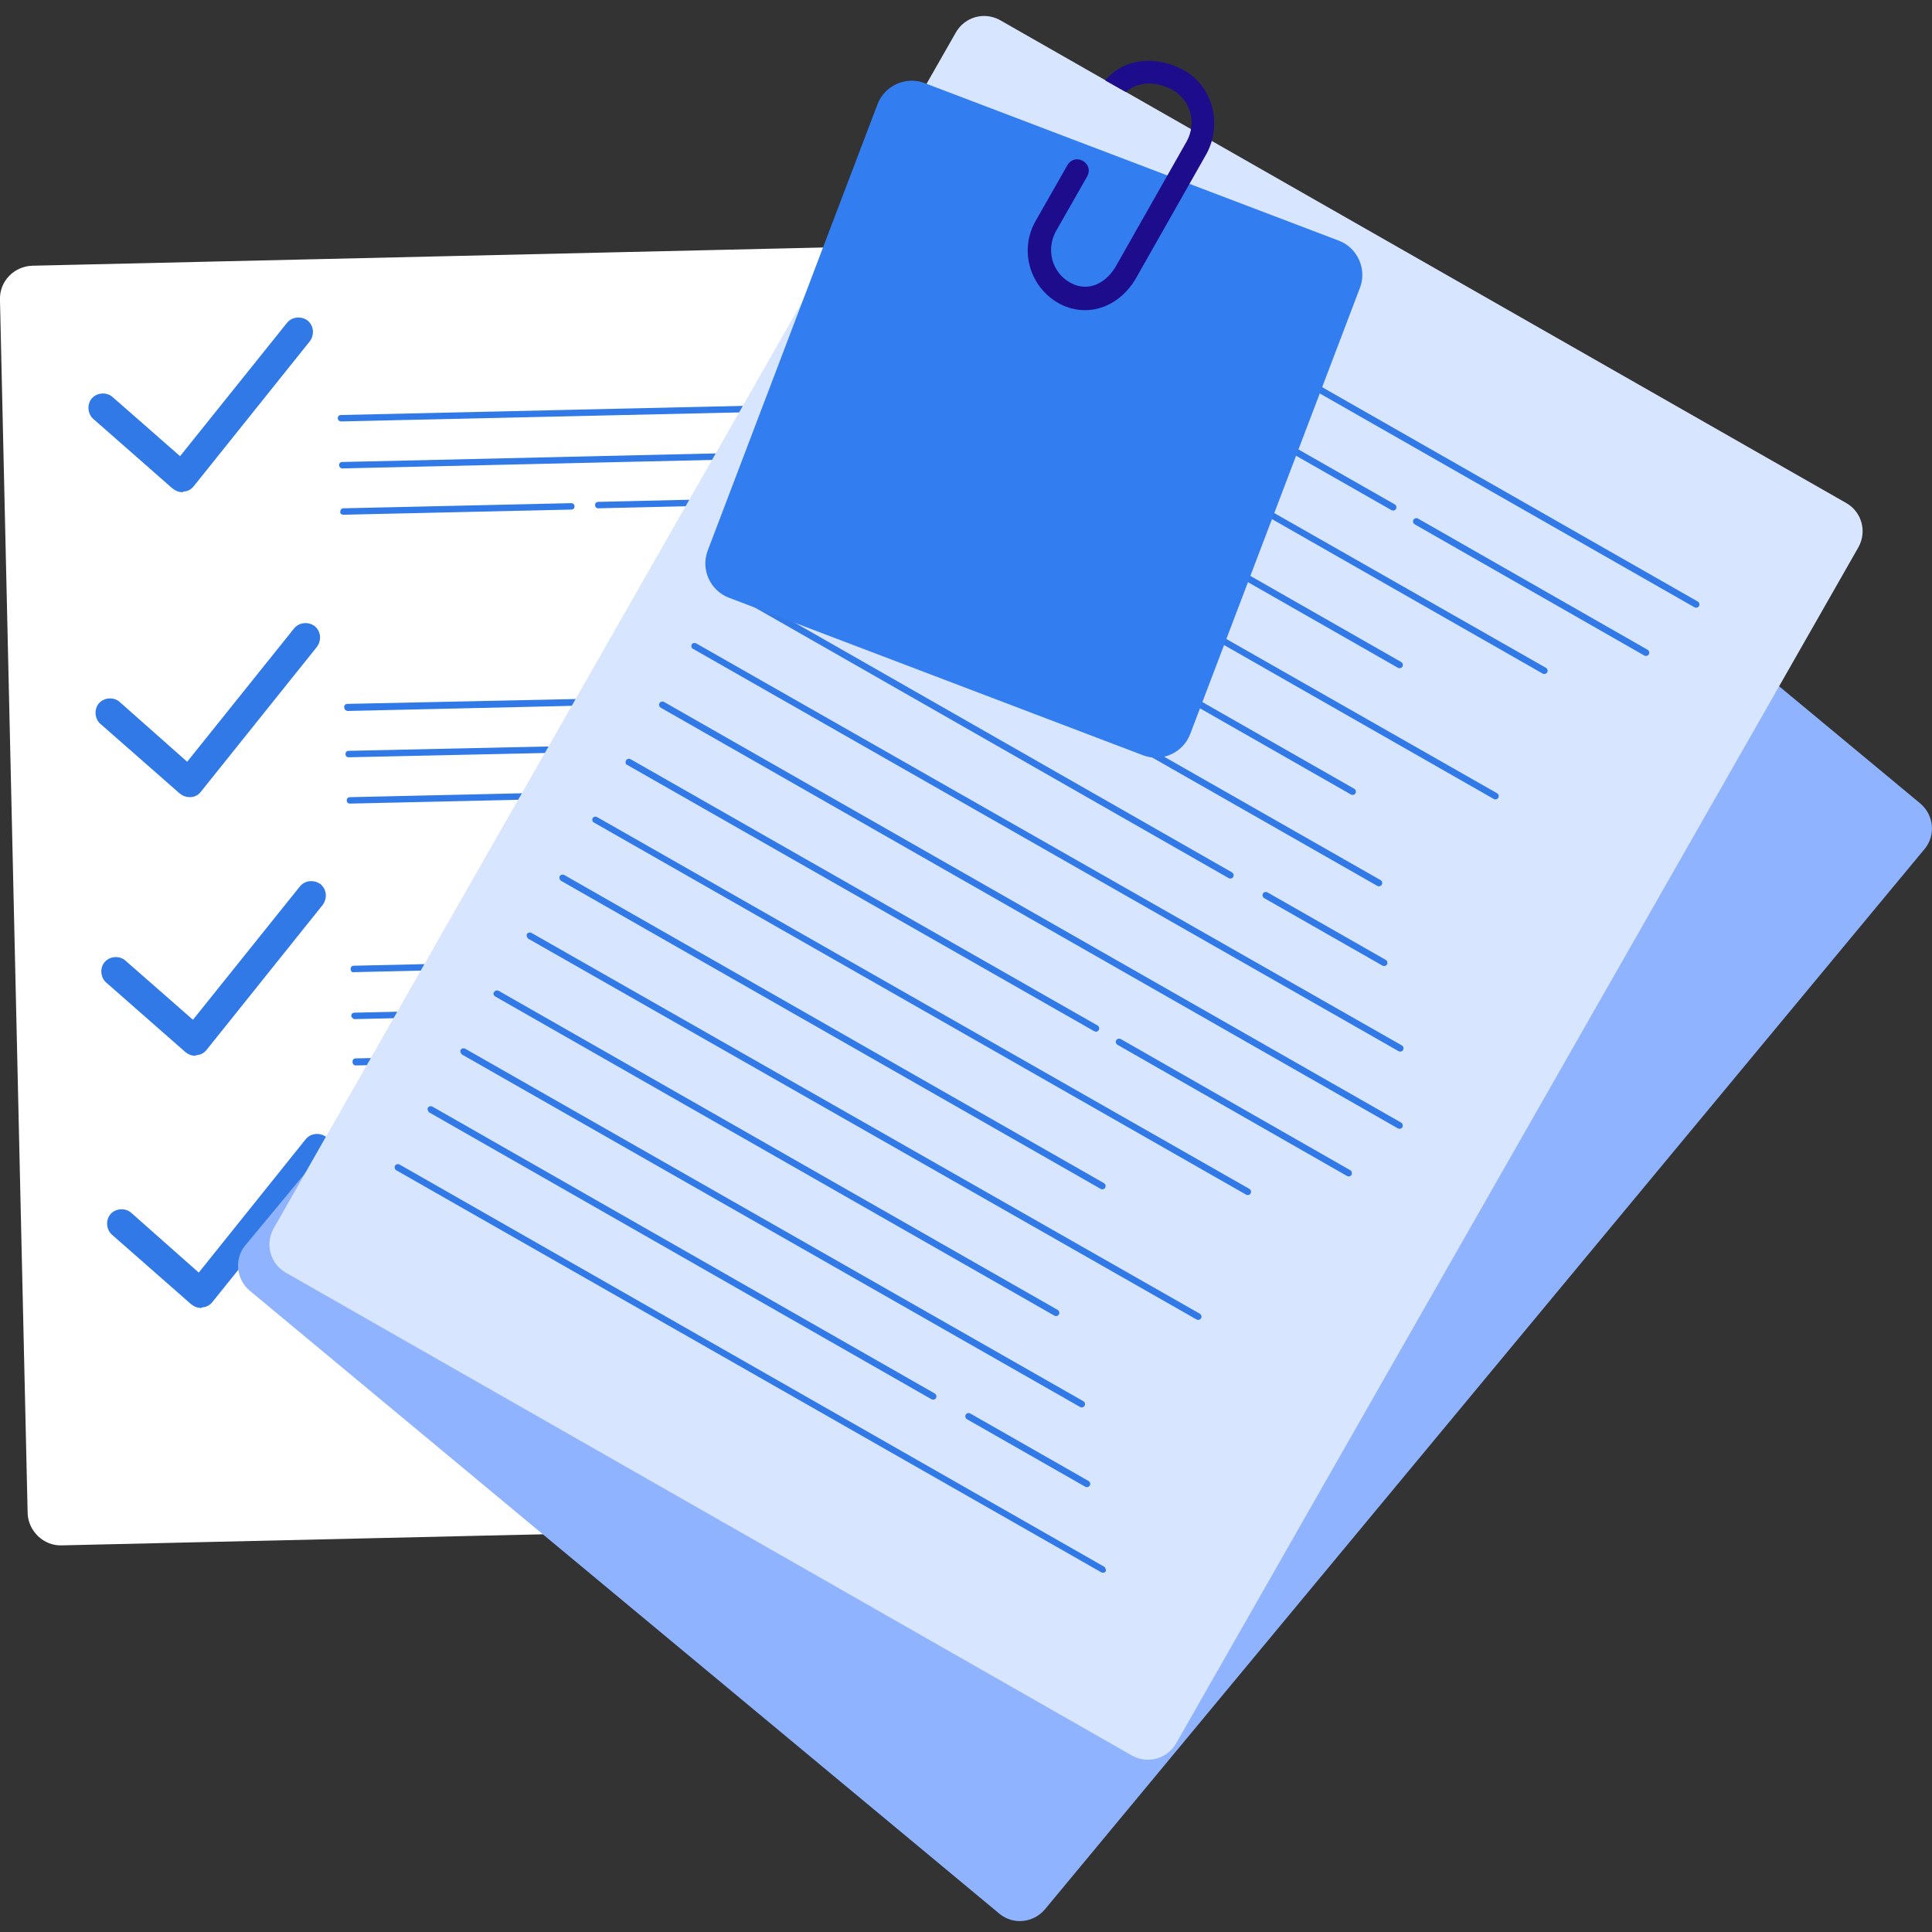
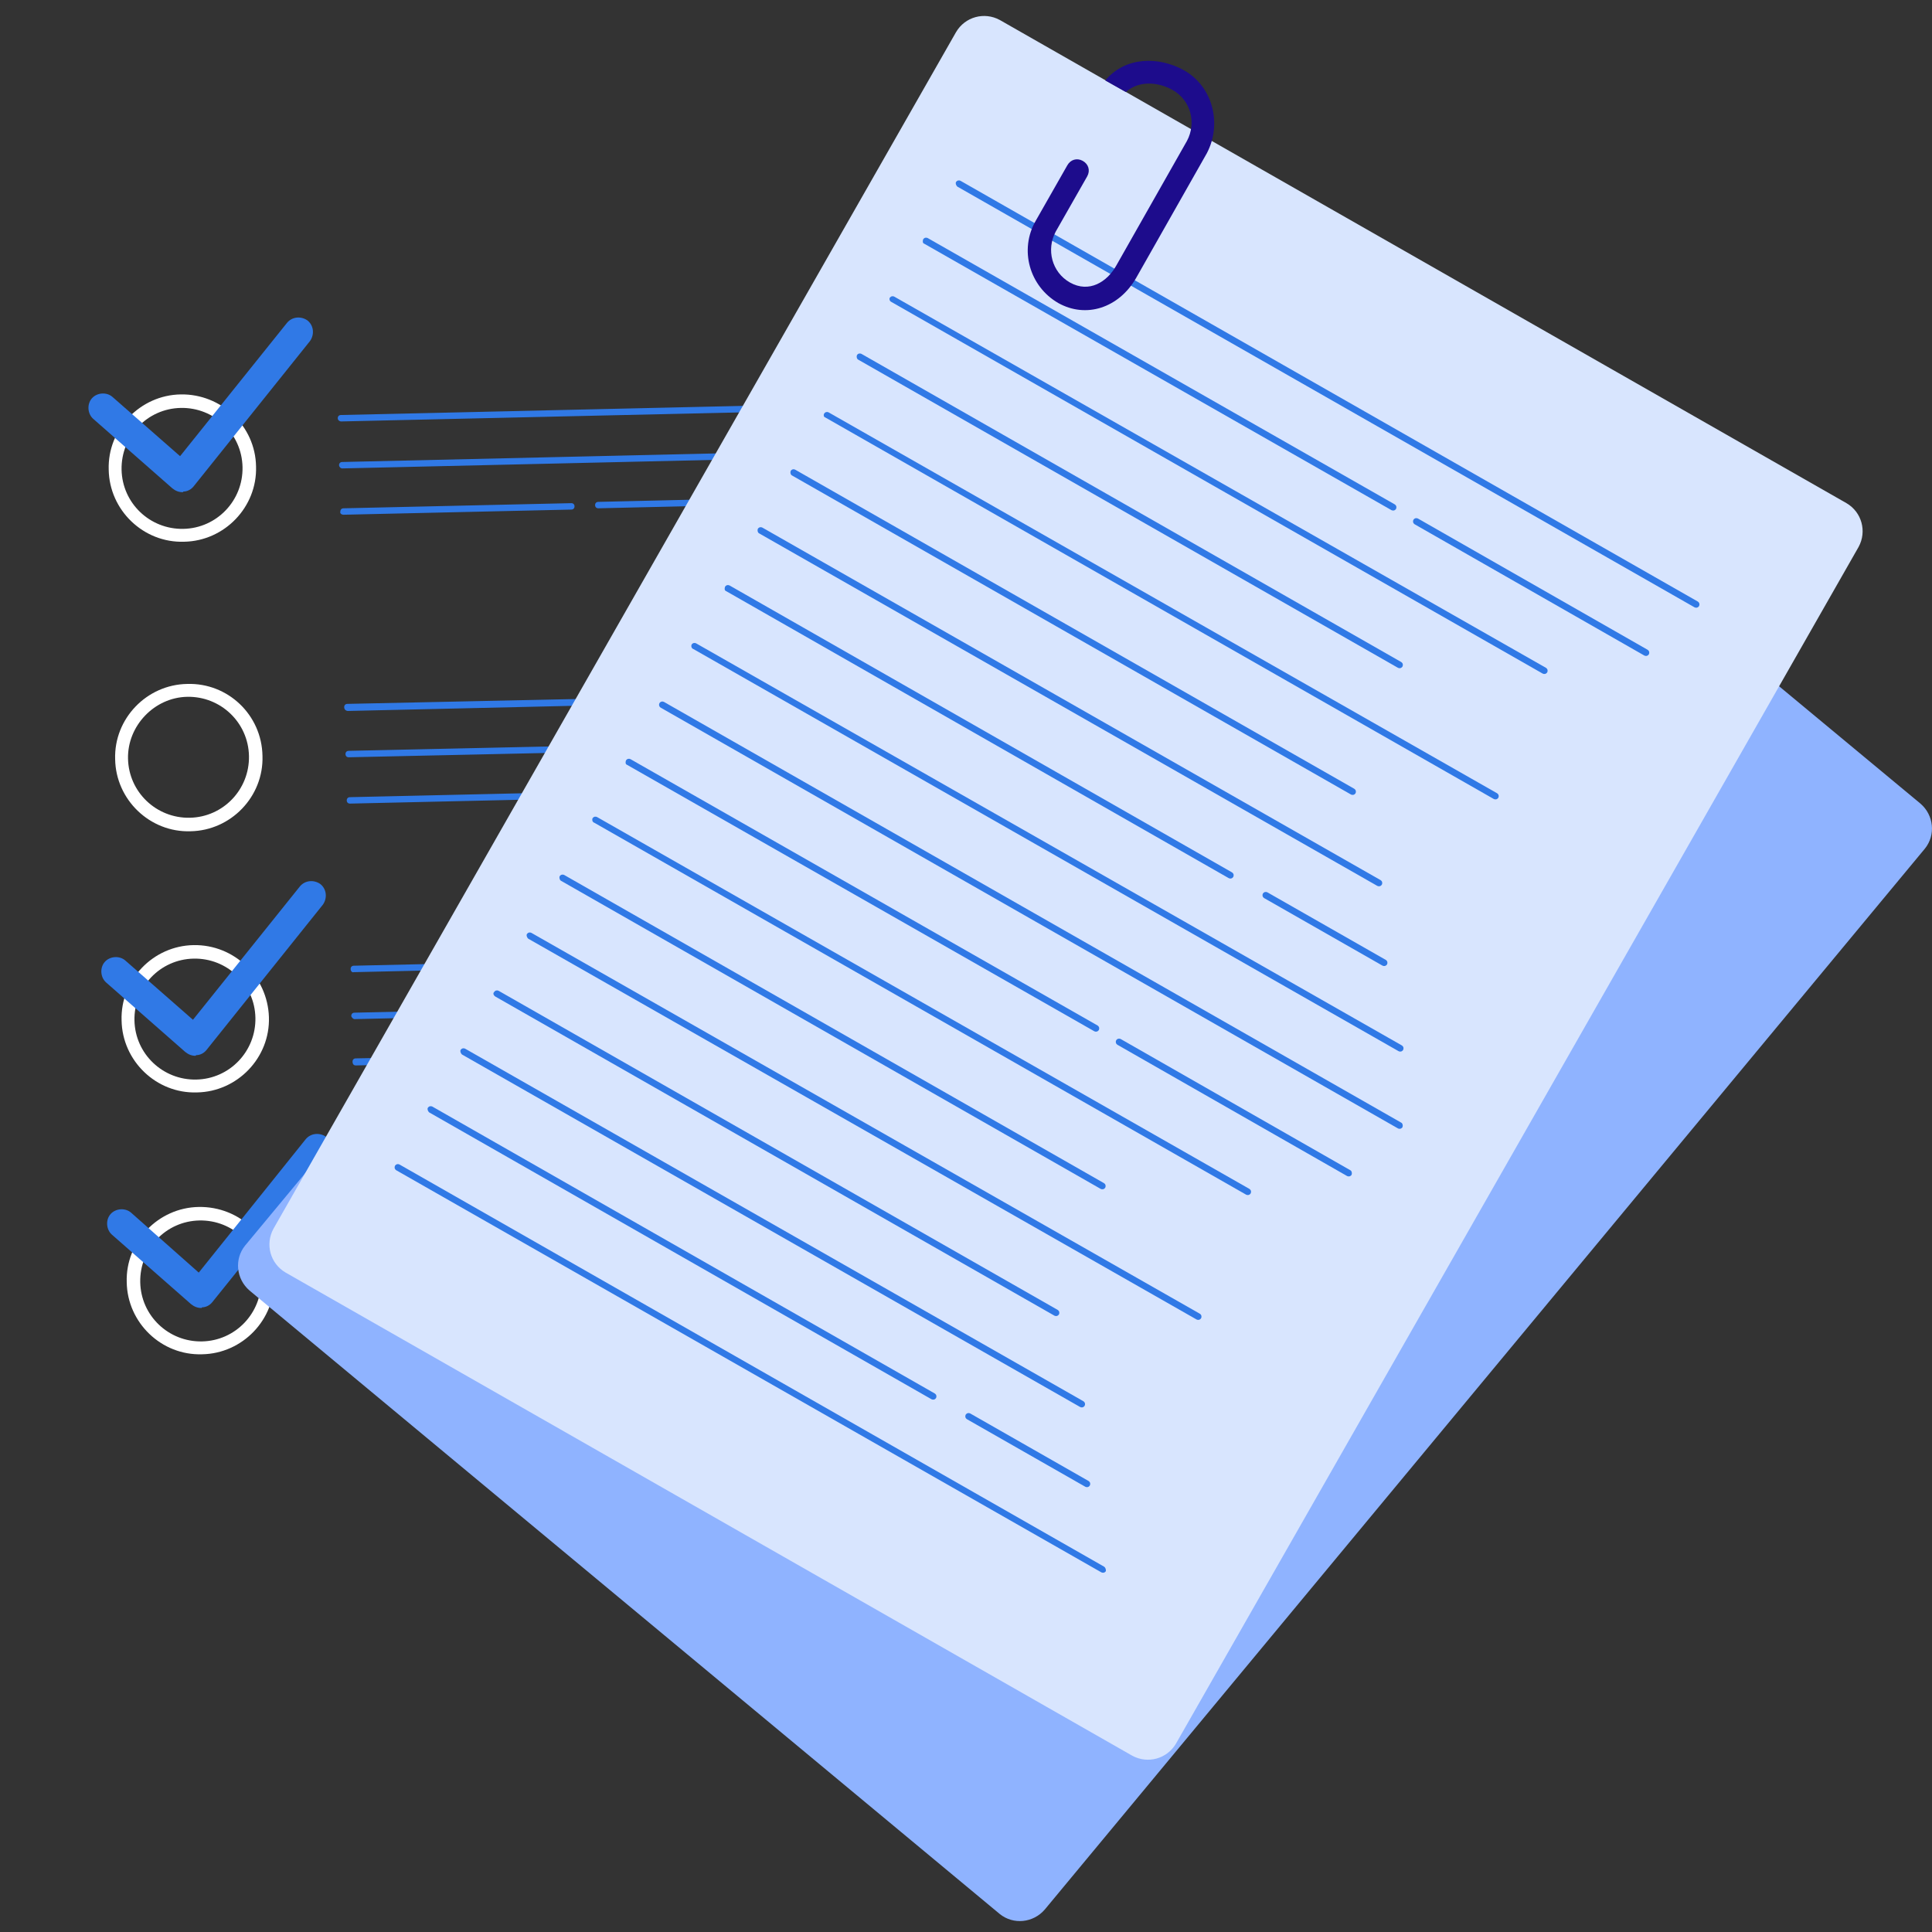
<svg xmlns="http://www.w3.org/2000/svg" width="150" height="150" viewBox="0 0 150 150" fill="none">
  <rect x="0" y="0" width="150" height="150" fill="#333333" stroke="none" />
  <g id="Frame" clip-path="url(#clip0_2539_24703)">
    <g id="Group">
      <g id="Group_2">
-         <path id="Vector" d="M76.621 115.736C76.671 117.185 75.522 118.334 74.124 118.383L4.793 119.982C3.394 120.032 2.195 118.883 2.146 117.484L-0.002 23.279C-0.052 21.83 1.097 20.681 2.495 20.631L71.826 19.033C73.274 18.983 74.423 20.132 74.473 21.53L76.621 115.736Z" fill="white" />
        <g id="Group_3">
          <path id="Vector_2" d="M14.035 31.671C16.632 31.621 18.78 33.669 18.83 36.266C18.88 38.864 16.832 41.011 14.235 41.061C11.637 41.111 9.489 39.063 9.439 36.466C9.389 33.869 11.437 31.721 14.035 31.671ZM14.035 30.622C10.888 30.672 8.34 33.319 8.44 36.466C8.49 39.613 11.138 42.16 14.284 42.06C17.431 42.01 19.979 39.363 19.879 36.216C19.829 33.069 17.182 30.572 14.035 30.622Z" fill="white" />
          <path id="Vector_3" d="M14.535 54.1C17.132 54.05 19.28 56.098 19.33 58.695C19.38 61.292 17.332 63.44 14.735 63.49C12.137 63.54 9.989 61.492 9.939 58.895C9.889 56.347 11.987 54.15 14.535 54.1ZM14.535 53.101C11.388 53.151 8.84 55.798 8.94 58.945C8.99 62.092 11.638 64.639 14.784 64.539C17.931 64.489 20.479 61.842 20.379 58.695C20.329 55.498 17.682 53.001 14.535 53.101Z" fill="white" />
          <path id="Vector_4" d="M15.035 74.427C17.632 74.377 19.78 76.425 19.83 79.022C19.88 81.619 17.832 83.767 15.235 83.817C12.637 83.867 10.489 81.819 10.439 79.222C10.389 76.624 12.437 74.477 15.035 74.427ZM15.035 73.378C11.888 73.428 9.34 76.075 9.44 79.222C9.49 82.369 12.138 84.916 15.284 84.816C18.431 84.766 20.979 82.119 20.879 78.972C20.779 75.825 18.182 73.328 15.035 73.378Z" fill="white" />
          <path id="Vector_5" d="M15.483 94.757C18.081 94.707 20.228 96.755 20.278 99.352C20.328 101.95 18.28 104.097 15.683 104.147C13.085 104.197 10.938 102.149 10.888 99.552C10.838 96.954 12.886 94.807 15.483 94.757ZM15.433 93.708C12.286 93.758 9.739 96.405 9.839 99.552C9.889 102.699 12.536 105.246 15.683 105.146C18.83 105.096 21.377 102.449 21.277 99.302C21.227 96.155 18.63 93.658 15.433 93.708Z" fill="white" />
        </g>
        <g id="Group_4">
          <path id="Vector_6" d="M26.472 32.721L66.083 31.822C66.233 31.822 66.332 31.722 66.332 31.572C66.332 31.422 66.233 31.322 66.083 31.322L26.472 32.221C26.323 32.221 26.223 32.321 26.223 32.471C26.223 32.621 26.372 32.721 26.472 32.721Z" fill="#3079E6" />
          <path id="Vector_7" d="M26.574 36.368L63.587 35.519C63.737 35.519 63.837 35.419 63.837 35.269C63.837 35.119 63.737 35.02 63.587 35.02L26.574 35.869C26.424 35.869 26.324 35.969 26.324 36.118C26.324 36.218 26.424 36.368 26.574 36.368Z" fill="#3079E6" />
          <path id="Vector_8" d="M26.674 39.964L44.356 39.564C44.506 39.564 44.606 39.464 44.606 39.314C44.606 39.164 44.506 39.065 44.356 39.065L26.674 39.464C26.524 39.464 26.424 39.564 26.424 39.714C26.374 39.864 26.524 39.964 26.674 39.964Z" fill="#3079E6" />
          <path id="Vector_9" d="M46.453 38.965C46.303 38.965 46.203 39.065 46.203 39.214C46.203 39.364 46.303 39.464 46.453 39.464L57.192 39.214C57.342 39.214 57.442 39.114 57.442 38.965C57.442 38.815 57.342 38.715 57.192 38.715L46.453 38.965Z" fill="#3079E6" />
          <path id="Vector_10" d="M27.022 55.199L57.592 54.499C57.742 54.499 57.842 54.4 57.842 54.25C57.842 54.1 57.742 54 57.592 54L26.972 54.649C26.823 54.649 26.723 54.749 26.723 54.899C26.723 55.099 26.872 55.199 27.022 55.199Z" fill="#3079E6" />
          <path id="Vector_11" d="M27.074 58.795L52.249 58.246C52.399 58.246 52.498 58.146 52.498 57.996C52.498 57.846 52.399 57.746 52.249 57.746L27.074 58.295C26.924 58.295 26.824 58.395 26.824 58.545C26.824 58.695 26.924 58.795 27.074 58.795Z" fill="#3079E6" />
          <path id="Vector_12" d="M27.172 62.391L44.854 61.992C45.004 61.992 45.104 61.892 45.104 61.742C45.104 61.592 45.004 61.492 44.854 61.492L27.172 61.892C27.022 61.892 26.922 61.992 26.922 62.142C26.922 62.291 27.022 62.391 27.172 62.391Z" fill="#3079E6" />
          <path id="Vector_13" d="M54.043 57.896C54.043 58.046 54.143 58.146 54.293 58.146L68.678 57.796C68.828 57.796 68.928 57.697 68.928 57.547C68.928 57.397 68.828 57.297 68.678 57.297L54.293 57.647C54.193 57.647 54.043 57.796 54.043 57.896Z" fill="url(#paint0_linear_2539_24703)" />
          <path id="Vector_14" d="M27.472 75.478L53.896 74.878C54.046 74.878 54.146 74.778 54.146 74.629C54.146 74.479 54.046 74.379 53.896 74.379L27.472 74.978C27.323 74.978 27.223 75.078 27.223 75.228C27.223 75.378 27.323 75.528 27.472 75.478Z" fill="#3079E6" />
          <path id="Vector_15" d="M27.523 79.124L64.536 78.275C64.686 78.275 64.786 78.175 64.786 78.025C64.786 77.875 64.686 77.775 64.536 77.775L27.523 78.624C27.373 78.624 27.273 78.724 27.273 78.874C27.273 78.974 27.423 79.124 27.523 79.124Z" fill="#3079E6" />
          <path id="Vector_16" d="M27.621 82.721L45.303 82.322C45.453 82.322 45.553 82.222 45.553 82.072C45.553 81.922 45.453 81.822 45.303 81.822L27.621 82.172C27.471 82.172 27.371 82.272 27.371 82.422C27.371 82.621 27.471 82.721 27.621 82.721Z" fill="#3079E6" />
          <path id="Vector_17" d="M56.342 74.827L67.131 74.578C67.281 74.578 67.38 74.478 67.38 74.328C67.38 74.178 67.281 74.078 67.131 74.078L56.342 74.328C56.192 74.328 56.092 74.428 56.092 74.578C56.042 74.728 56.192 74.827 56.342 74.827Z" fill="url(#paint1_linear_2539_24703)" />
          <path id="Vector_18" d="M27.922 95.807L44.905 95.408C45.054 95.408 45.154 95.308 45.154 95.158C45.154 95.008 45.054 94.908 44.905 94.908L27.922 95.308C27.772 95.308 27.672 95.408 27.672 95.558C27.672 95.707 27.772 95.807 27.922 95.807Z" fill="url(#paint2_linear_2539_24703)" />
          <path id="Vector_19" d="M28.019 99.404L53.993 98.804C54.143 98.804 54.243 98.704 54.243 98.554C54.243 98.405 54.143 98.305 53.993 98.305L28.019 98.904C27.869 98.904 27.77 99.004 27.77 99.154C27.77 99.304 27.869 99.404 28.019 99.404Z" fill="url(#paint3_linear_2539_24703)" />
          <path id="Vector_20" d="M43.355 102.152L28.07 102.502C27.92 102.502 27.82 102.602 27.82 102.752C27.82 102.902 27.92 103.001 28.07 103.001L43.355 102.652C43.505 102.652 43.605 102.552 43.605 102.402C43.605 102.252 43.505 102.152 43.355 102.152Z" fill="url(#paint4_linear_2539_24703)" />
          <path id="Vector_21" d="M69.527 94.359L47.699 94.859C47.549 94.859 47.449 94.959 47.449 95.109C47.449 95.258 47.549 95.358 47.699 95.358L69.527 94.859C69.677 94.859 69.777 94.759 69.777 94.609C69.777 94.459 69.677 94.359 69.527 94.359Z" fill="url(#paint5_linear_2539_24703)" />
          <path id="Vector_22" d="M69.628 97.955L55.293 98.305C55.143 98.305 55.043 98.405 55.043 98.555C55.043 98.704 55.143 98.804 55.293 98.804L69.628 98.455C69.778 98.455 69.878 98.355 69.878 98.205C69.878 98.055 69.778 97.955 69.628 97.955Z" fill="url(#paint6_linear_2539_24703)" />
        </g>
        <g id="Group_5">
          <g id="Group_6">
-             <path id="Vector_23" d="M14.732 61.889C14.432 61.889 14.182 61.789 13.933 61.589L7.789 56.195C7.339 55.795 7.289 55.046 7.689 54.596C8.089 54.147 8.838 54.097 9.287 54.496L14.532 59.142L22.824 48.802C23.223 48.303 23.923 48.253 24.422 48.602C24.922 49.002 24.972 49.701 24.622 50.201L15.581 61.489C15.381 61.739 15.082 61.889 14.782 61.889H14.732Z" fill="#3079E6" />
-           </g>
+             </g>
          <g id="Group_7">
            <path id="Vector_24" d="M14.181 38.214C13.881 38.214 13.632 38.114 13.382 37.915L7.238 32.52C6.788 32.12 6.739 31.371 7.138 30.922C7.538 30.472 8.287 30.422 8.737 30.822L13.981 35.417L22.273 25.078C22.673 24.578 23.372 24.528 23.871 24.878C24.371 25.277 24.421 25.977 24.071 26.476L15.03 37.765C14.831 38.015 14.531 38.164 14.231 38.164C14.231 38.214 14.181 38.214 14.181 38.214Z" fill="#3079E6" />
          </g>
          <g id="Group_8">
            <path id="Vector_25" d="M15.181 81.972C14.881 81.972 14.632 81.872 14.382 81.673L8.238 76.278C7.788 75.878 7.739 75.129 8.138 74.68C8.538 74.23 9.287 74.18 9.737 74.58L14.981 79.175L23.273 68.835C23.673 68.336 24.372 68.286 24.871 68.636C25.371 69.035 25.421 69.734 25.071 70.234L16.03 81.523C15.831 81.772 15.531 81.922 15.231 81.922L15.181 81.972Z" fill="#3079E6" />
          </g>
          <g id="Group_9">
            <path id="Vector_26" d="M15.63 101.551C15.331 101.551 15.081 101.451 14.831 101.252L8.687 95.857C8.238 95.457 8.188 94.708 8.587 94.258C8.987 93.809 9.736 93.759 10.186 94.159L15.431 98.804L23.722 88.464C24.122 87.965 24.821 87.915 25.321 88.264C25.82 88.664 25.87 89.363 25.52 89.863L16.48 101.102C16.28 101.351 15.98 101.501 15.68 101.501C15.68 101.551 15.63 101.551 15.63 101.551Z" fill="#3079E6" />
          </g>
        </g>
      </g>
      <g id="Group_10">
        <path id="Vector_27" d="M81.118 148.253C80.219 149.302 78.67 149.452 77.621 148.603L19.379 100.201C18.33 99.302 18.181 97.754 19.03 96.705L87.361 14.387C88.26 13.338 89.809 13.188 90.858 14.037L149.1 62.389C150.149 63.288 150.298 64.837 149.449 65.886L81.118 148.253Z" fill="#8FB3FF" />
        <path id="Vector_28" d="M91.307 135.366C90.608 136.565 89.109 136.964 87.911 136.315L22.176 98.802C20.978 98.103 20.578 96.605 21.227 95.406L74.224 2.499C74.924 1.3 76.422 0.9 77.621 1.55L143.355 39.062C144.554 39.761 144.954 41.26 144.304 42.459L91.307 135.366Z" fill="#D8E5FE" />
        <g id="Group_11">
          <path id="Vector_29" d="M74.323 14.485L131.565 47.153C131.665 47.203 131.815 47.203 131.915 47.053C131.965 46.953 131.965 46.803 131.815 46.703L74.572 14.036C74.472 13.986 74.323 13.986 74.223 14.136C74.173 14.236 74.223 14.385 74.323 14.485Z" fill="#3079E6" />
          <path id="Vector_30" d="M71.774 18.931L108.038 39.61C108.138 39.66 108.288 39.66 108.388 39.51C108.438 39.41 108.438 39.26 108.288 39.16L72.024 18.481C71.924 18.431 71.774 18.431 71.674 18.581C71.624 18.731 71.624 18.881 71.774 18.931Z" fill="#3079E6" />
          <path id="Vector_31" d="M110.087 40.258C109.987 40.208 109.837 40.208 109.737 40.358C109.687 40.458 109.687 40.608 109.837 40.708L127.669 50.898C127.769 50.948 127.919 50.948 128.019 50.798C128.069 50.698 128.069 50.548 127.919 50.448L110.087 40.258Z" fill="#3079E6" />
          <path id="Vector_32" d="M69.178 23.427L119.777 52.299C119.877 52.349 120.027 52.349 120.127 52.199C120.177 52.099 120.177 51.949 120.027 51.849L69.428 23.028C69.328 22.978 69.178 22.978 69.078 23.128C69.028 23.228 69.078 23.378 69.178 23.427Z" fill="#3079E6" />
          <path id="Vector_33" d="M66.631 27.923L108.539 51.849C108.639 51.899 108.789 51.899 108.889 51.749C108.939 51.649 108.939 51.499 108.789 51.399L66.881 27.473C66.781 27.423 66.631 27.423 66.531 27.573C66.481 27.723 66.531 27.873 66.631 27.923Z" fill="#3079E6" />
          <path id="Vector_34" d="M64.083 32.416L115.981 62.036C116.081 62.086 116.231 62.086 116.331 61.936C116.381 61.836 116.381 61.687 116.231 61.587L64.333 32.016C64.233 31.966 64.083 31.966 63.983 32.116C63.933 32.216 63.933 32.366 64.083 32.416Z" fill="#3079E6" />
          <path id="Vector_35" d="M61.487 36.913L104.893 61.688C104.993 61.738 105.143 61.738 105.243 61.588C105.293 61.488 105.293 61.339 105.143 61.239L61.736 36.464C61.636 36.413 61.487 36.413 61.387 36.563C61.337 36.713 61.387 36.863 61.487 36.913Z" fill="#3079E6" />
          <path id="Vector_36" d="M58.936 41.409L106.938 68.782C107.038 68.832 107.188 68.832 107.288 68.682C107.338 68.582 107.338 68.432 107.188 68.332L59.186 40.96C59.086 40.91 58.936 40.91 58.836 41.059C58.786 41.209 58.836 41.359 58.936 41.409Z" fill="#3079E6" />
          <path id="Vector_37" d="M56.392 45.903L95.403 68.181C95.502 68.231 95.652 68.231 95.752 68.081C95.802 67.981 95.802 67.831 95.652 67.731L56.641 45.454C56.541 45.404 56.392 45.404 56.292 45.554C56.242 45.703 56.242 45.853 56.392 45.903Z" fill="#3079E6" />
          <path id="Vector_38" d="M98.399 69.28C98.299 69.23 98.149 69.23 98.049 69.38C97.999 69.48 97.999 69.629 98.149 69.729L107.34 74.974C107.44 75.024 107.59 75.024 107.69 74.874C107.74 74.774 107.74 74.624 107.59 74.525L98.399 69.28Z" fill="#3079E6" />
          <path id="Vector_39" d="M53.844 50.397L108.59 81.616C108.69 81.666 108.839 81.666 108.939 81.516C108.989 81.416 108.989 81.266 108.839 81.167L54.044 49.948C53.944 49.898 53.794 49.898 53.694 50.048C53.645 50.198 53.694 50.347 53.844 50.397Z" fill="#3079E6" />
          <path id="Vector_40" d="M108.79 87.162L51.547 54.495C51.448 54.445 51.298 54.445 51.198 54.595C51.148 54.694 51.148 54.844 51.298 54.944L108.541 87.612C108.64 87.662 108.79 87.662 108.89 87.512C108.94 87.362 108.89 87.212 108.79 87.162Z" fill="#3079E6" />
          <path id="Vector_41" d="M48.7 59.39L84.964 80.069C85.064 80.119 85.214 80.119 85.314 79.969C85.363 79.869 85.363 79.719 85.214 79.619L48.95 58.94C48.85 58.89 48.7 58.89 48.6 59.04C48.55 59.19 48.55 59.34 48.7 59.39Z" fill="#3079E6" />
          <path id="Vector_42" d="M104.841 90.858L87.008 80.668C86.909 80.619 86.759 80.619 86.659 80.768C86.609 80.868 86.609 81.018 86.759 81.118L104.591 91.308C104.691 91.358 104.841 91.358 104.941 91.208C104.99 91.058 104.94 90.908 104.841 90.858Z" fill="#3079E6" />
          <path id="Vector_43" d="M46.153 63.884L96.752 92.755C96.852 92.805 97.002 92.805 97.102 92.655C97.152 92.555 97.152 92.405 97.002 92.305L46.353 63.434C46.253 63.384 46.103 63.384 46.003 63.534C45.953 63.684 46.003 63.834 46.153 63.884Z" fill="#3079E6" />
          <path id="Vector_44" d="M43.553 68.382L85.461 92.308C85.561 92.358 85.711 92.358 85.811 92.208C85.861 92.108 85.861 91.958 85.711 91.858L43.803 67.932C43.703 67.882 43.553 67.882 43.453 68.032C43.403 68.132 43.453 68.332 43.553 68.382Z" fill="#3079E6" />
          <path id="Vector_45" d="M41.006 72.876L92.904 102.446C93.004 102.496 93.154 102.496 93.254 102.346C93.304 102.247 93.304 102.097 93.154 101.997L41.256 72.426C41.156 72.376 41.006 72.376 40.906 72.526C40.856 72.626 40.906 72.776 41.006 72.876Z" fill="#3079E6" />
          <path id="Vector_46" d="M38.461 77.374L81.867 102.149C81.967 102.199 82.117 102.199 82.217 102.049C82.267 101.949 82.267 101.8 82.117 101.7L38.71 76.924C38.61 76.874 38.461 76.874 38.361 77.024C38.261 77.124 38.311 77.274 38.461 77.374Z" fill="#3079E6" />
          <path id="Vector_47" d="M35.862 81.868L83.864 109.241C83.964 109.291 84.113 109.291 84.213 109.141C84.263 109.041 84.263 108.891 84.113 108.791L36.111 81.418C36.011 81.369 35.862 81.369 35.762 81.518C35.712 81.618 35.762 81.768 35.862 81.868Z" fill="#3079E6" />
          <path id="Vector_48" d="M33.315 86.362L72.326 108.64C72.426 108.69 72.576 108.69 72.675 108.54C72.725 108.44 72.725 108.29 72.576 108.19L33.565 85.913C33.465 85.863 33.315 85.863 33.215 86.013C33.165 86.112 33.215 86.262 33.315 86.362Z" fill="#3079E6" />
          <path id="Vector_49" d="M75.325 109.739C75.225 109.689 75.075 109.689 74.975 109.839C74.925 109.939 74.925 110.089 75.075 110.188L84.266 115.433C84.366 115.483 84.516 115.483 84.615 115.333C84.665 115.233 84.665 115.084 84.516 114.984L75.325 109.739Z" fill="#3079E6" />
          <path id="Vector_50" d="M85.712 121.63L31.016 90.411C30.916 90.361 30.767 90.361 30.667 90.511C30.617 90.611 30.617 90.76 30.767 90.86L85.512 122.079C85.612 122.129 85.761 122.129 85.861 121.979C85.861 121.879 85.861 121.729 85.712 121.63Z" fill="#3079E6" />
        </g>
-         <path id="Vector_51" d="M92.405 56.996C91.855 58.444 90.207 59.193 88.758 58.644L56.591 46.406C55.142 45.857 54.393 44.208 54.942 42.76L68.129 8.094C68.678 6.646 70.327 5.897 71.775 6.446L103.943 18.684C105.392 19.233 106.141 20.882 105.592 22.33L92.405 56.996Z" fill="#327EF0" />
        <g id="Group_12">
          <path id="Vector_52" d="M91.905 5.446C90.007 4.397 87.41 4.347 85.811 6.246L87.41 7.145C88.409 6.246 89.907 6.345 91.056 6.995C92.455 7.794 92.904 9.542 92.155 10.941L86.66 20.631C85.961 21.88 84.563 22.779 83.064 21.93C81.665 21.131 81.216 19.382 81.965 17.984L84.413 13.688C84.662 13.239 84.513 12.739 84.063 12.489C83.614 12.239 83.114 12.389 82.864 12.839L80.417 17.135C79.118 19.382 79.917 22.23 82.165 23.528C84.313 24.727 86.86 23.928 88.209 21.58L93.703 11.89C94.902 9.592 94.153 6.695 91.905 5.446Z" fill="#1D0C8C" />
        </g>
      </g>
    </g>
  </g>
  <defs>
    <linearGradient id="paint0_linear_2539_24703" x1="84.307" y1="54.21" x2="-9.835" y2="68.828" gradientUnits="userSpaceOnUse">
      <stop stop-color="#6986D9" />
      <stop offset="1" stop-color="#8FB3FF" />
    </linearGradient>
    <linearGradient id="paint1_linear_2539_24703" x1="86.849" y1="70.559" x2="-7.301" y2="85.179" gradientUnits="userSpaceOnUse">
      <stop stop-color="#6986D9" />
      <stop offset="1" stop-color="#8FB3FF" />
    </linearGradient>
    <linearGradient id="paint2_linear_2539_24703" x1="89.424" y1="87.137" x2="-4.723" y2="101.756" gradientUnits="userSpaceOnUse">
      <stop stop-color="#6986D9" />
      <stop offset="1" stop-color="#8FB3FF" />
    </linearGradient>
    <linearGradient id="paint3_linear_2539_24703" x1="90.061" y1="91.25" x2="-4.087" y2="105.869" gradientUnits="userSpaceOnUse">
      <stop stop-color="#6986D9" />
      <stop offset="1" stop-color="#8FB3FF" />
    </linearGradient>
    <linearGradient id="paint4_linear_2539_24703" x1="90.505" y1="94.09" x2="-3.646" y2="108.71" gradientUnits="userSpaceOnUse">
      <stop stop-color="#6986D9" />
      <stop offset="1" stop-color="#8FB3FF" />
    </linearGradient>
    <linearGradient id="paint5_linear_2539_24703" x1="89.869" y1="90.013" x2="-4.28" y2="104.632" gradientUnits="userSpaceOnUse">
      <stop stop-color="#6986D9" />
      <stop offset="1" stop-color="#8FB3FF" />
    </linearGradient>
    <linearGradient id="paint6_linear_2539_24703" x1="90.493" y1="94.03" x2="-3.653" y2="108.649" gradientUnits="userSpaceOnUse">
      <stop stop-color="#6986D9" />
      <stop offset="1" stop-color="#8FB3FF" />
    </linearGradient>
    <clipPath id="clip0_2539_24703">
      <rect width="150" height="150" fill="white" />
    </clipPath>
  </defs>
</svg>